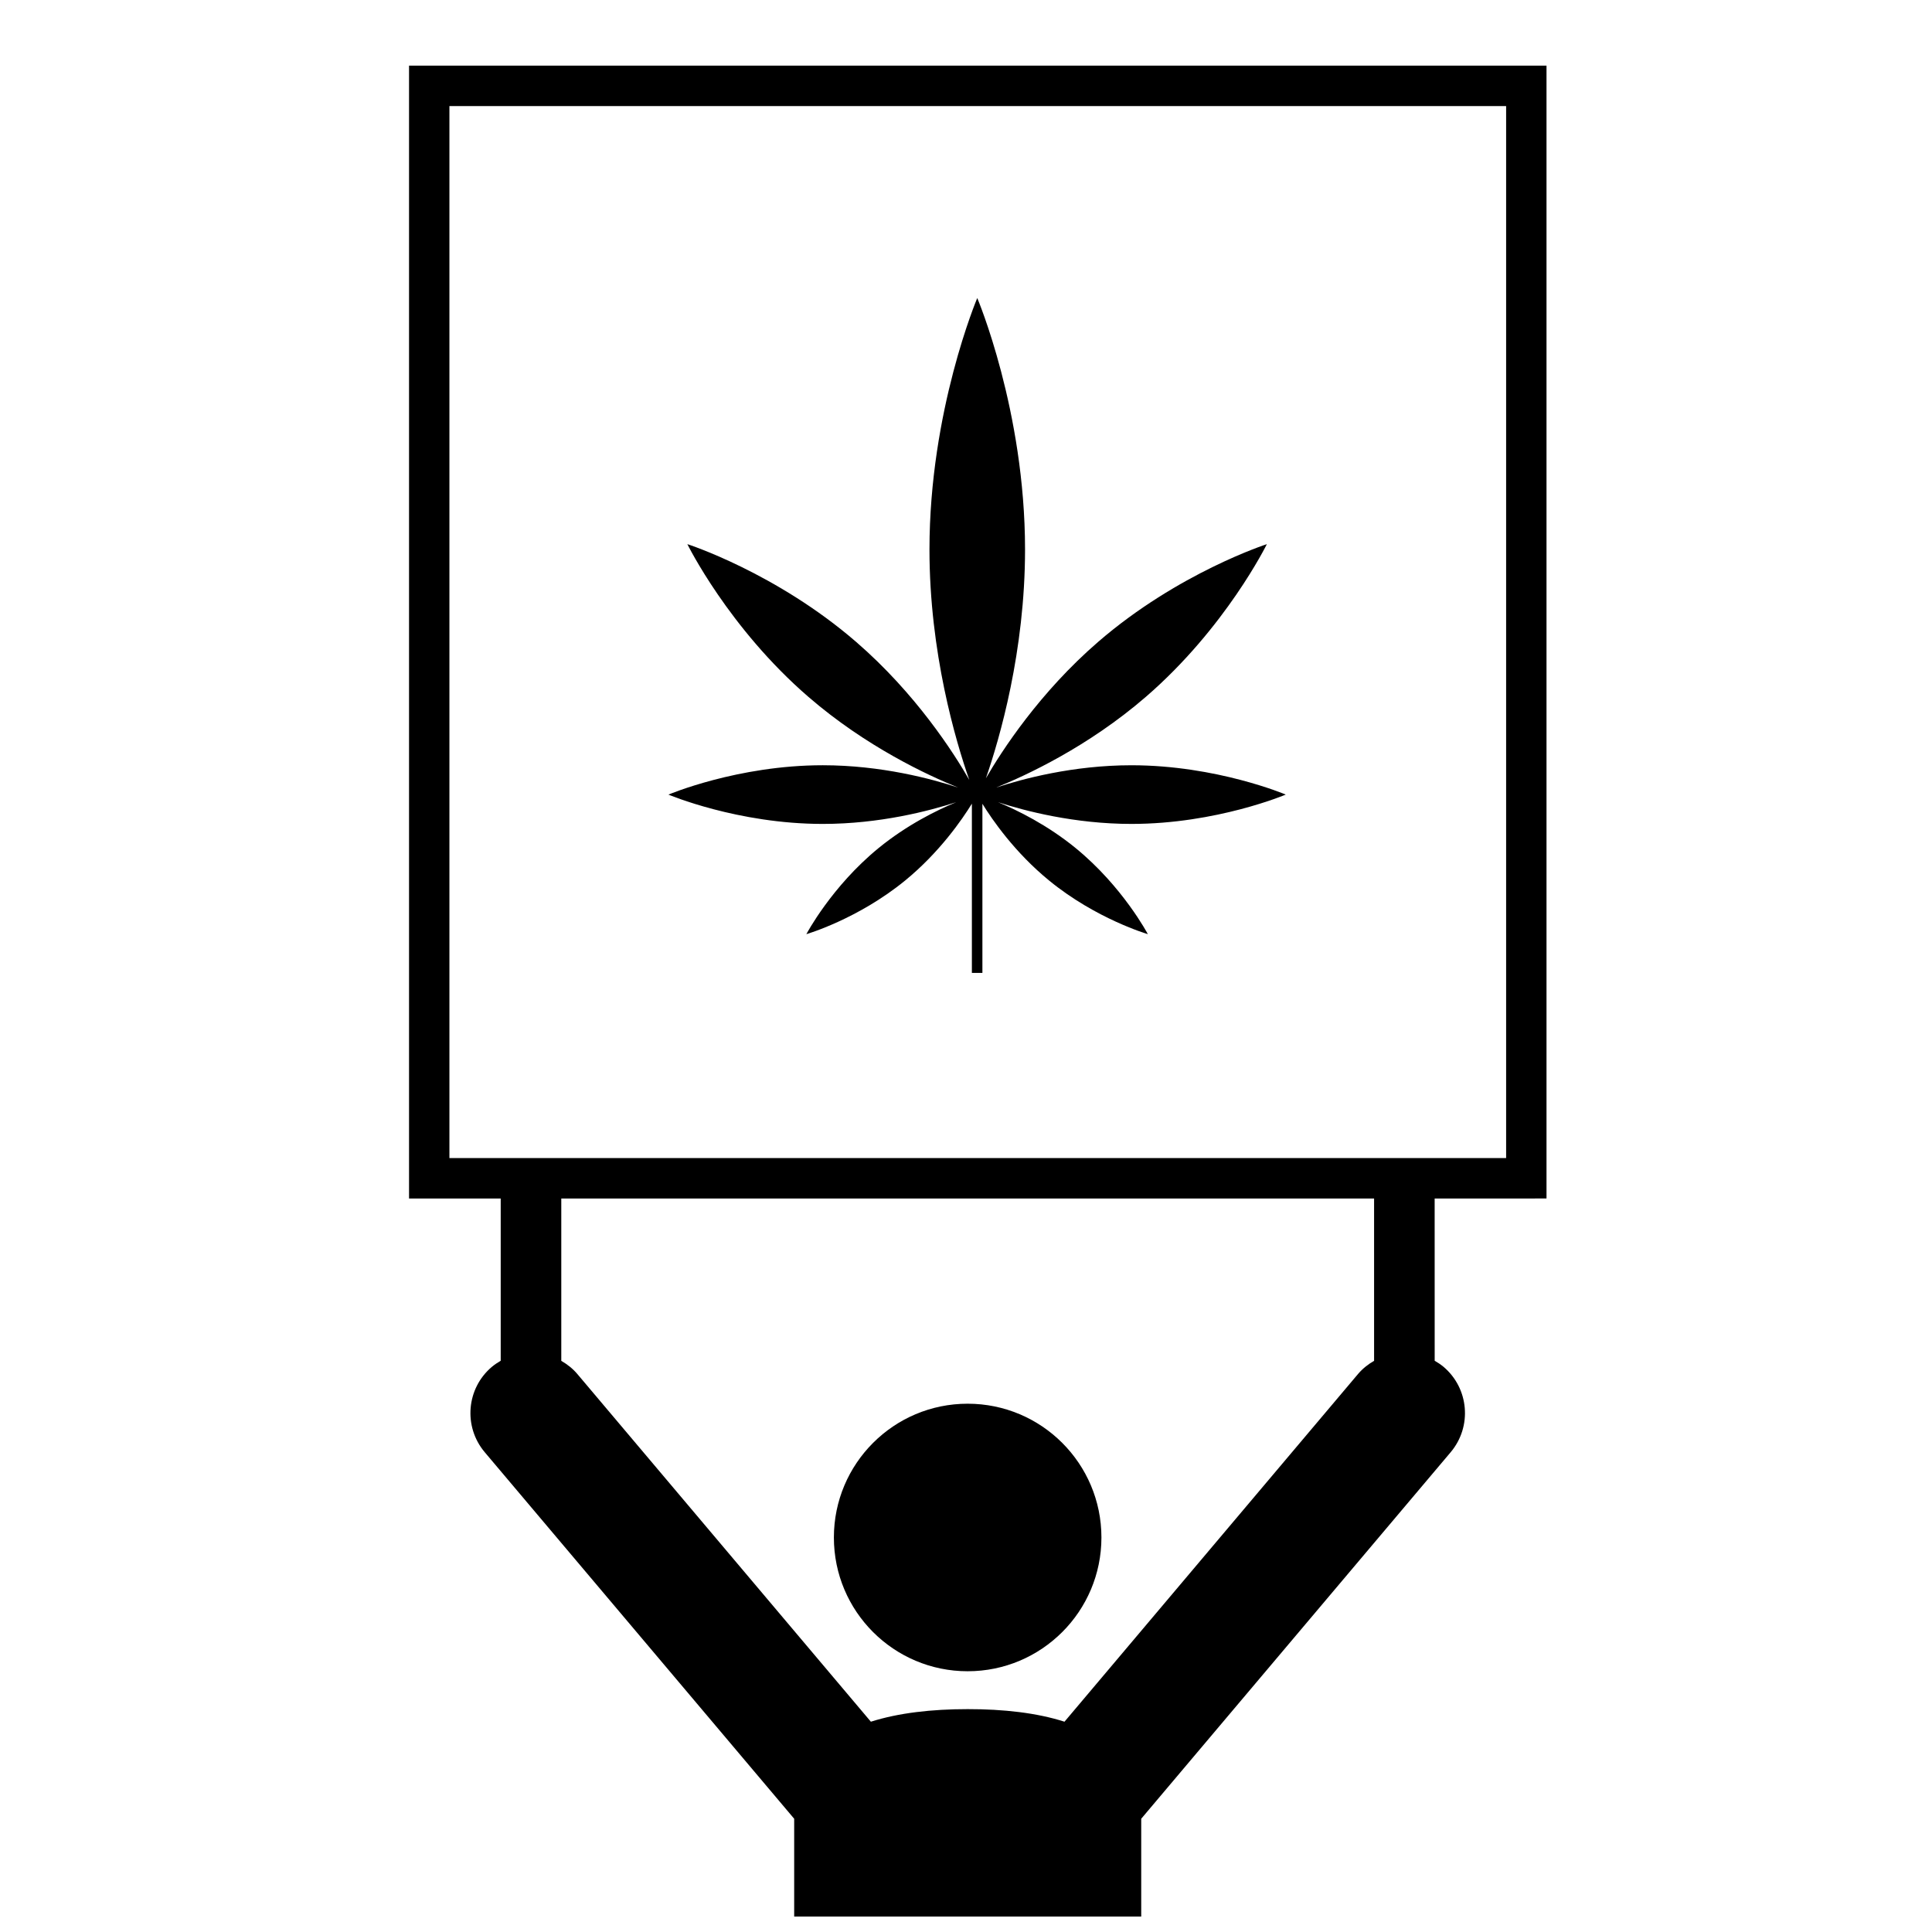
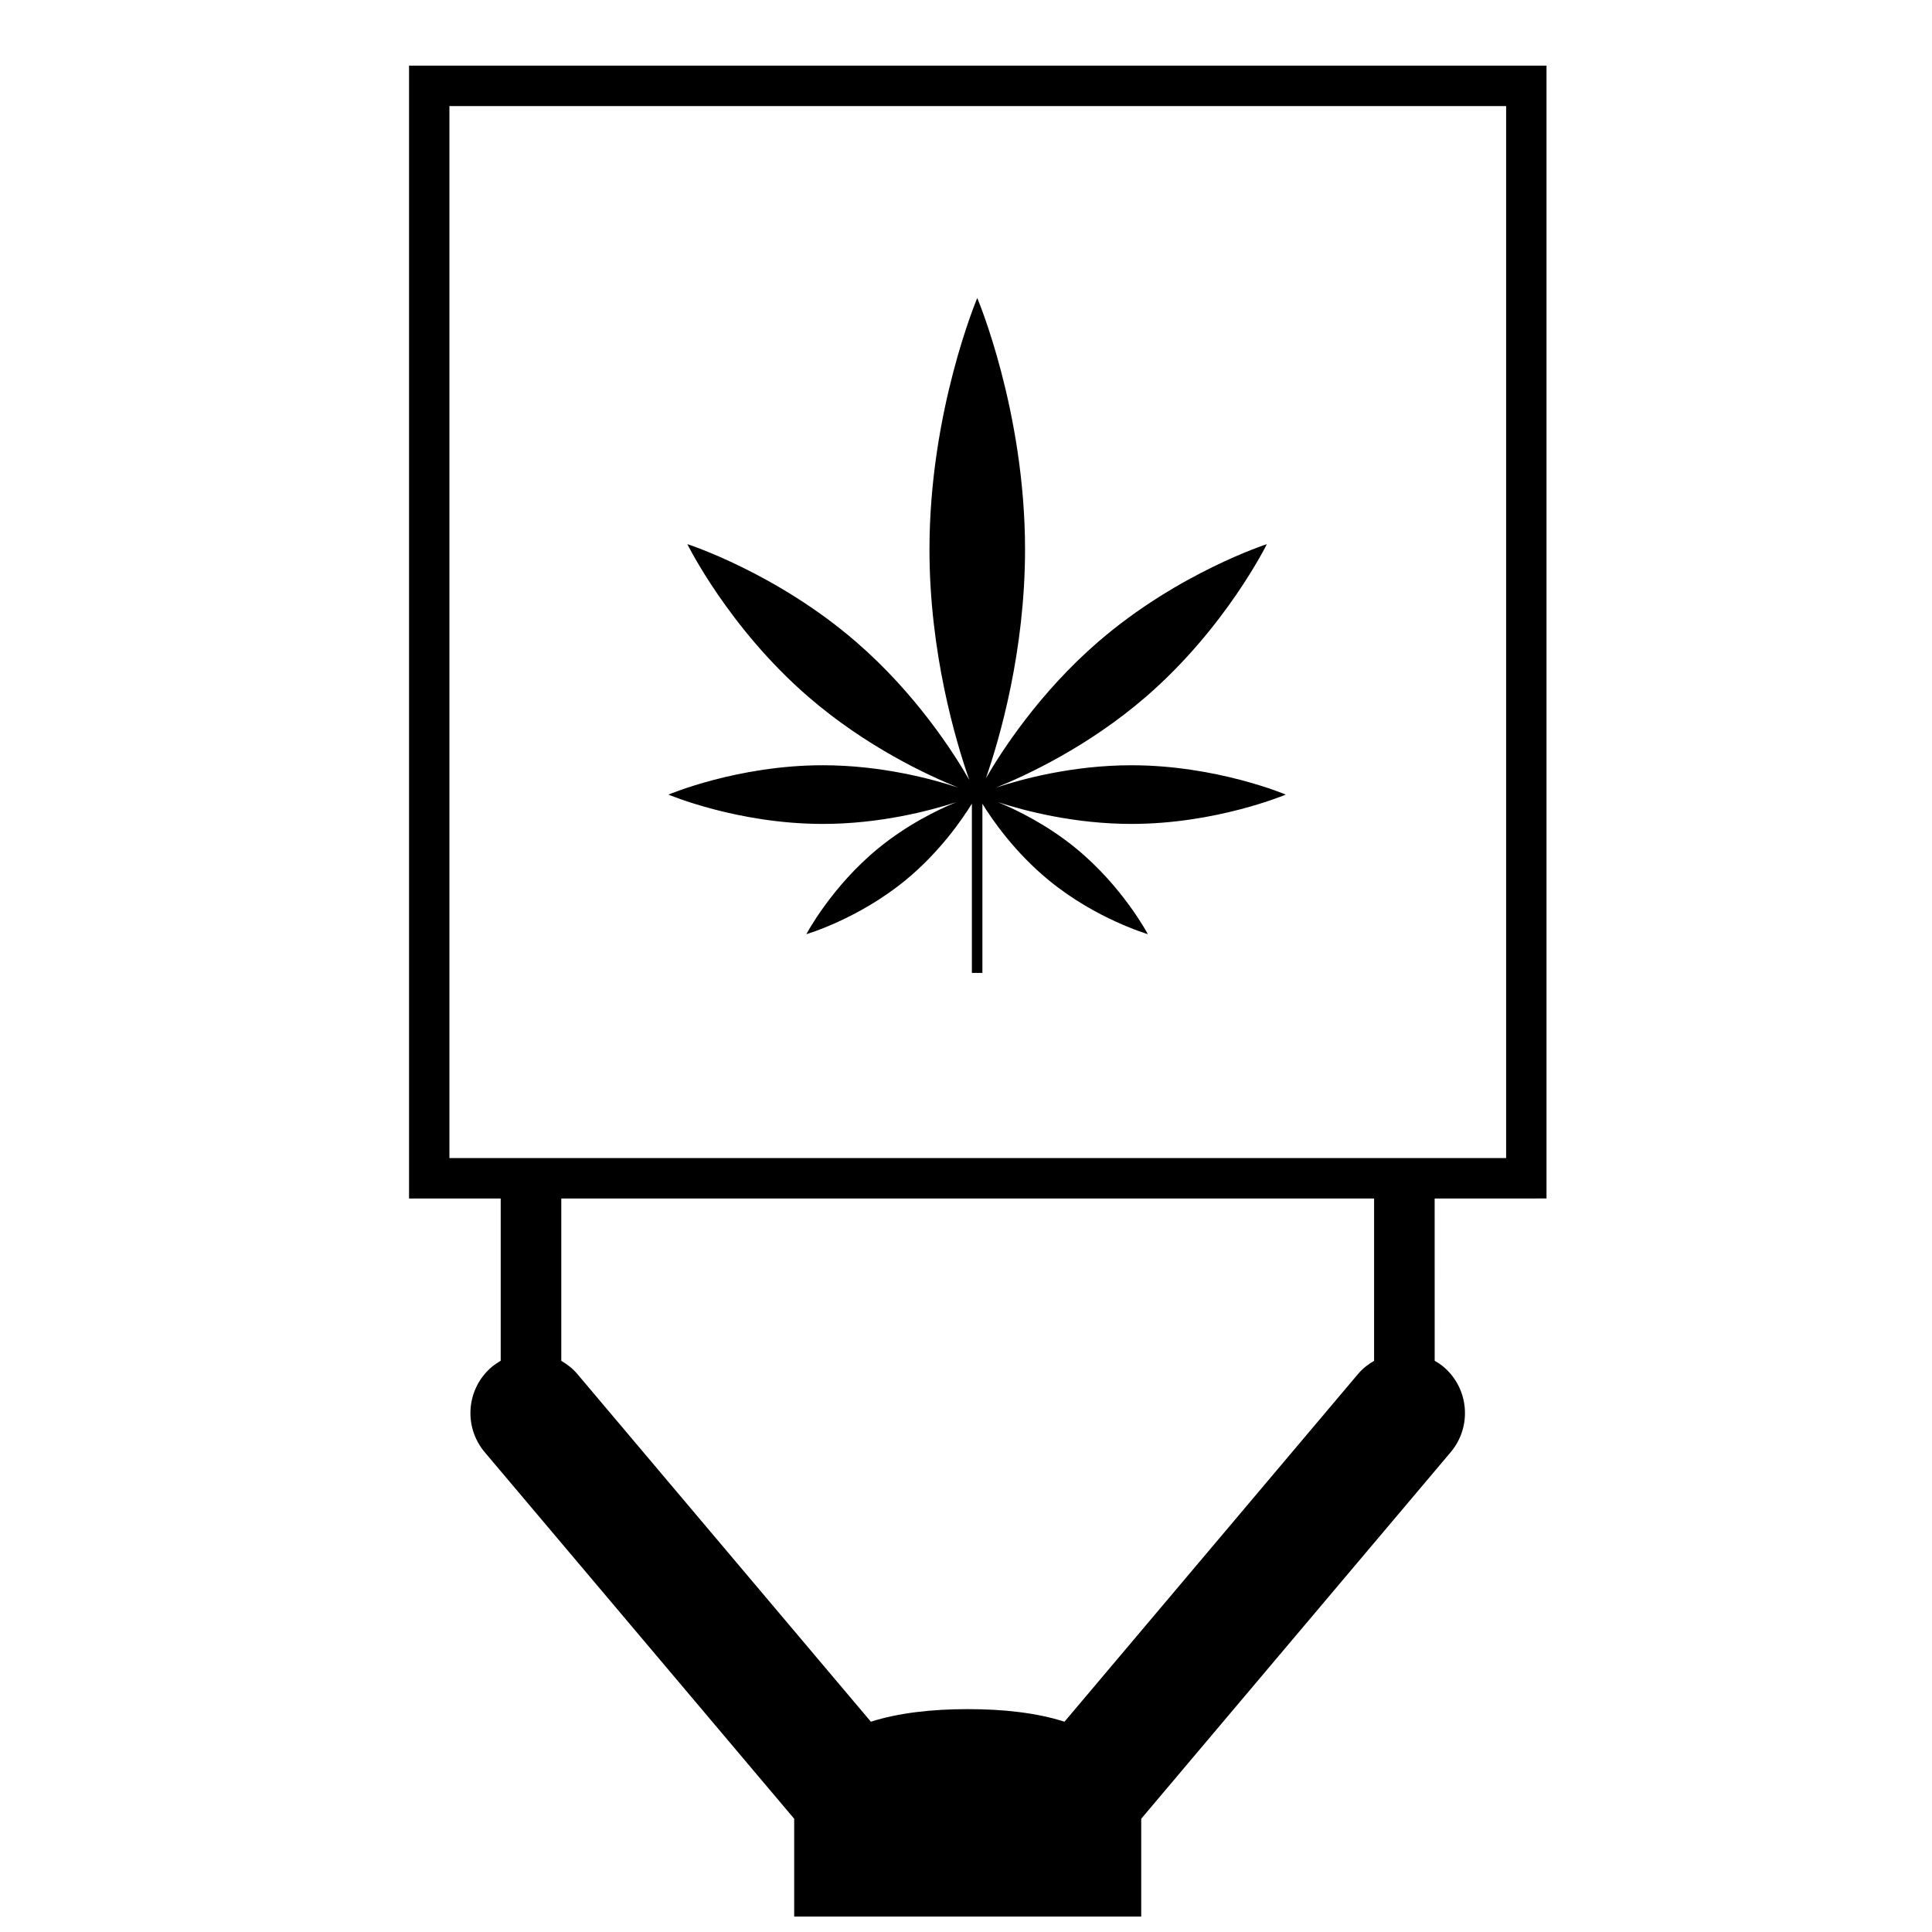
<svg xmlns="http://www.w3.org/2000/svg" width="800px" height="800px" version="1.1" viewBox="144 144 512 512">
  <defs>
    <clipPath id="a">
      <path d="m252 161h302v490.9h-302z" />
    </clipPath>
  </defs>
-   <path d="m435.89 551.45c0 19.578-15.875 35.449-35.453 35.449s-35.449-15.871-35.449-35.449 15.871-35.453 35.449-35.453 35.453 15.875 35.453 35.453" />
  <g clip-path="url(#a)">
    <path d="m553.84 461.61v-300.21h-301.44v300.22h24.293v42.996c-0.797 0.473-1.594 0.984-2.328 1.602-6.773 5.703-7.629 15.844-1.91 22.629l82.012 97.141v28.938h91.969v-28.938l82.012-97.141c5.715-6.785 4.859-16.91-1.898-22.629-0.75-0.617-1.535-1.141-2.344-1.602l-0.008-42.996zm-45.691 43.023c-1.559 0.898-3.008 2.027-4.238 3.469l-77.809 92.168c-7.324-2.348-16.164-3.344-25.664-3.332-9.492 0-18.32 0.996-25.648 3.332l-77.805-92.16c-1.227-1.449-2.68-2.57-4.238-3.469v-43.027h215.4zm-245.05-53.727v-278.8h280.04v278.8z" />
  </g>
  <path d="m429.08 368.77c-7.527-6.16-15.477-10.059-20.602-12.184 7.086 2.305 20.27 5.762 35.359 5.762 22.594 0 40.883-7.773 40.902-7.773 0.012 0-18.312-7.773-40.902-7.773-15.477 0-28.934 3.621-35.883 5.922 8.039-3.238 24.449-10.863 39.688-24.035 21.211-18.328 32.07-40.465 32.09-40.48 0.012-0.004-23.508 7.562-44.703 25.887-15.5 13.398-25.516 28.816-29.758 36.156 3.656-10.52 10.375-33.707 10.375-60.629 0-36.805-12.664-66.656-12.664-66.641 0 0.027-12.664 29.836-12.664 66.641 0 27.312 6.949 50.781 10.559 61.078-4.09-7.144-14.191-22.93-30.02-36.613-21.199-18.328-44.707-25.895-44.703-25.883 0.016 0.012 10.879 22.152 32.09 40.48 15.238 13.18 31.652 20.801 39.688 24.035-6.949-2.301-20.414-5.922-35.891-5.922-22.586 0-40.902 7.781-40.898 7.781 0.02 0 18.312 7.769 40.898 7.769 15.094 0.004 28.281-3.457 35.363-5.758-5.125 2.117-13.066 6.019-20.602 12.18-12.488 10.215-19.113 22.801-19.109 22.797 0.004-0.004 13.645-3.977 26.141-14.191 9.168-7.492 15.18-16.258 17.723-20.395v44.848h2.789v-44.816c2.551 4.152 8.555 12.887 17.703 20.359 12.488 10.215 26.129 14.18 26.141 14.188 0 0.008-6.617-12.574-19.109-22.789z" />
</svg>